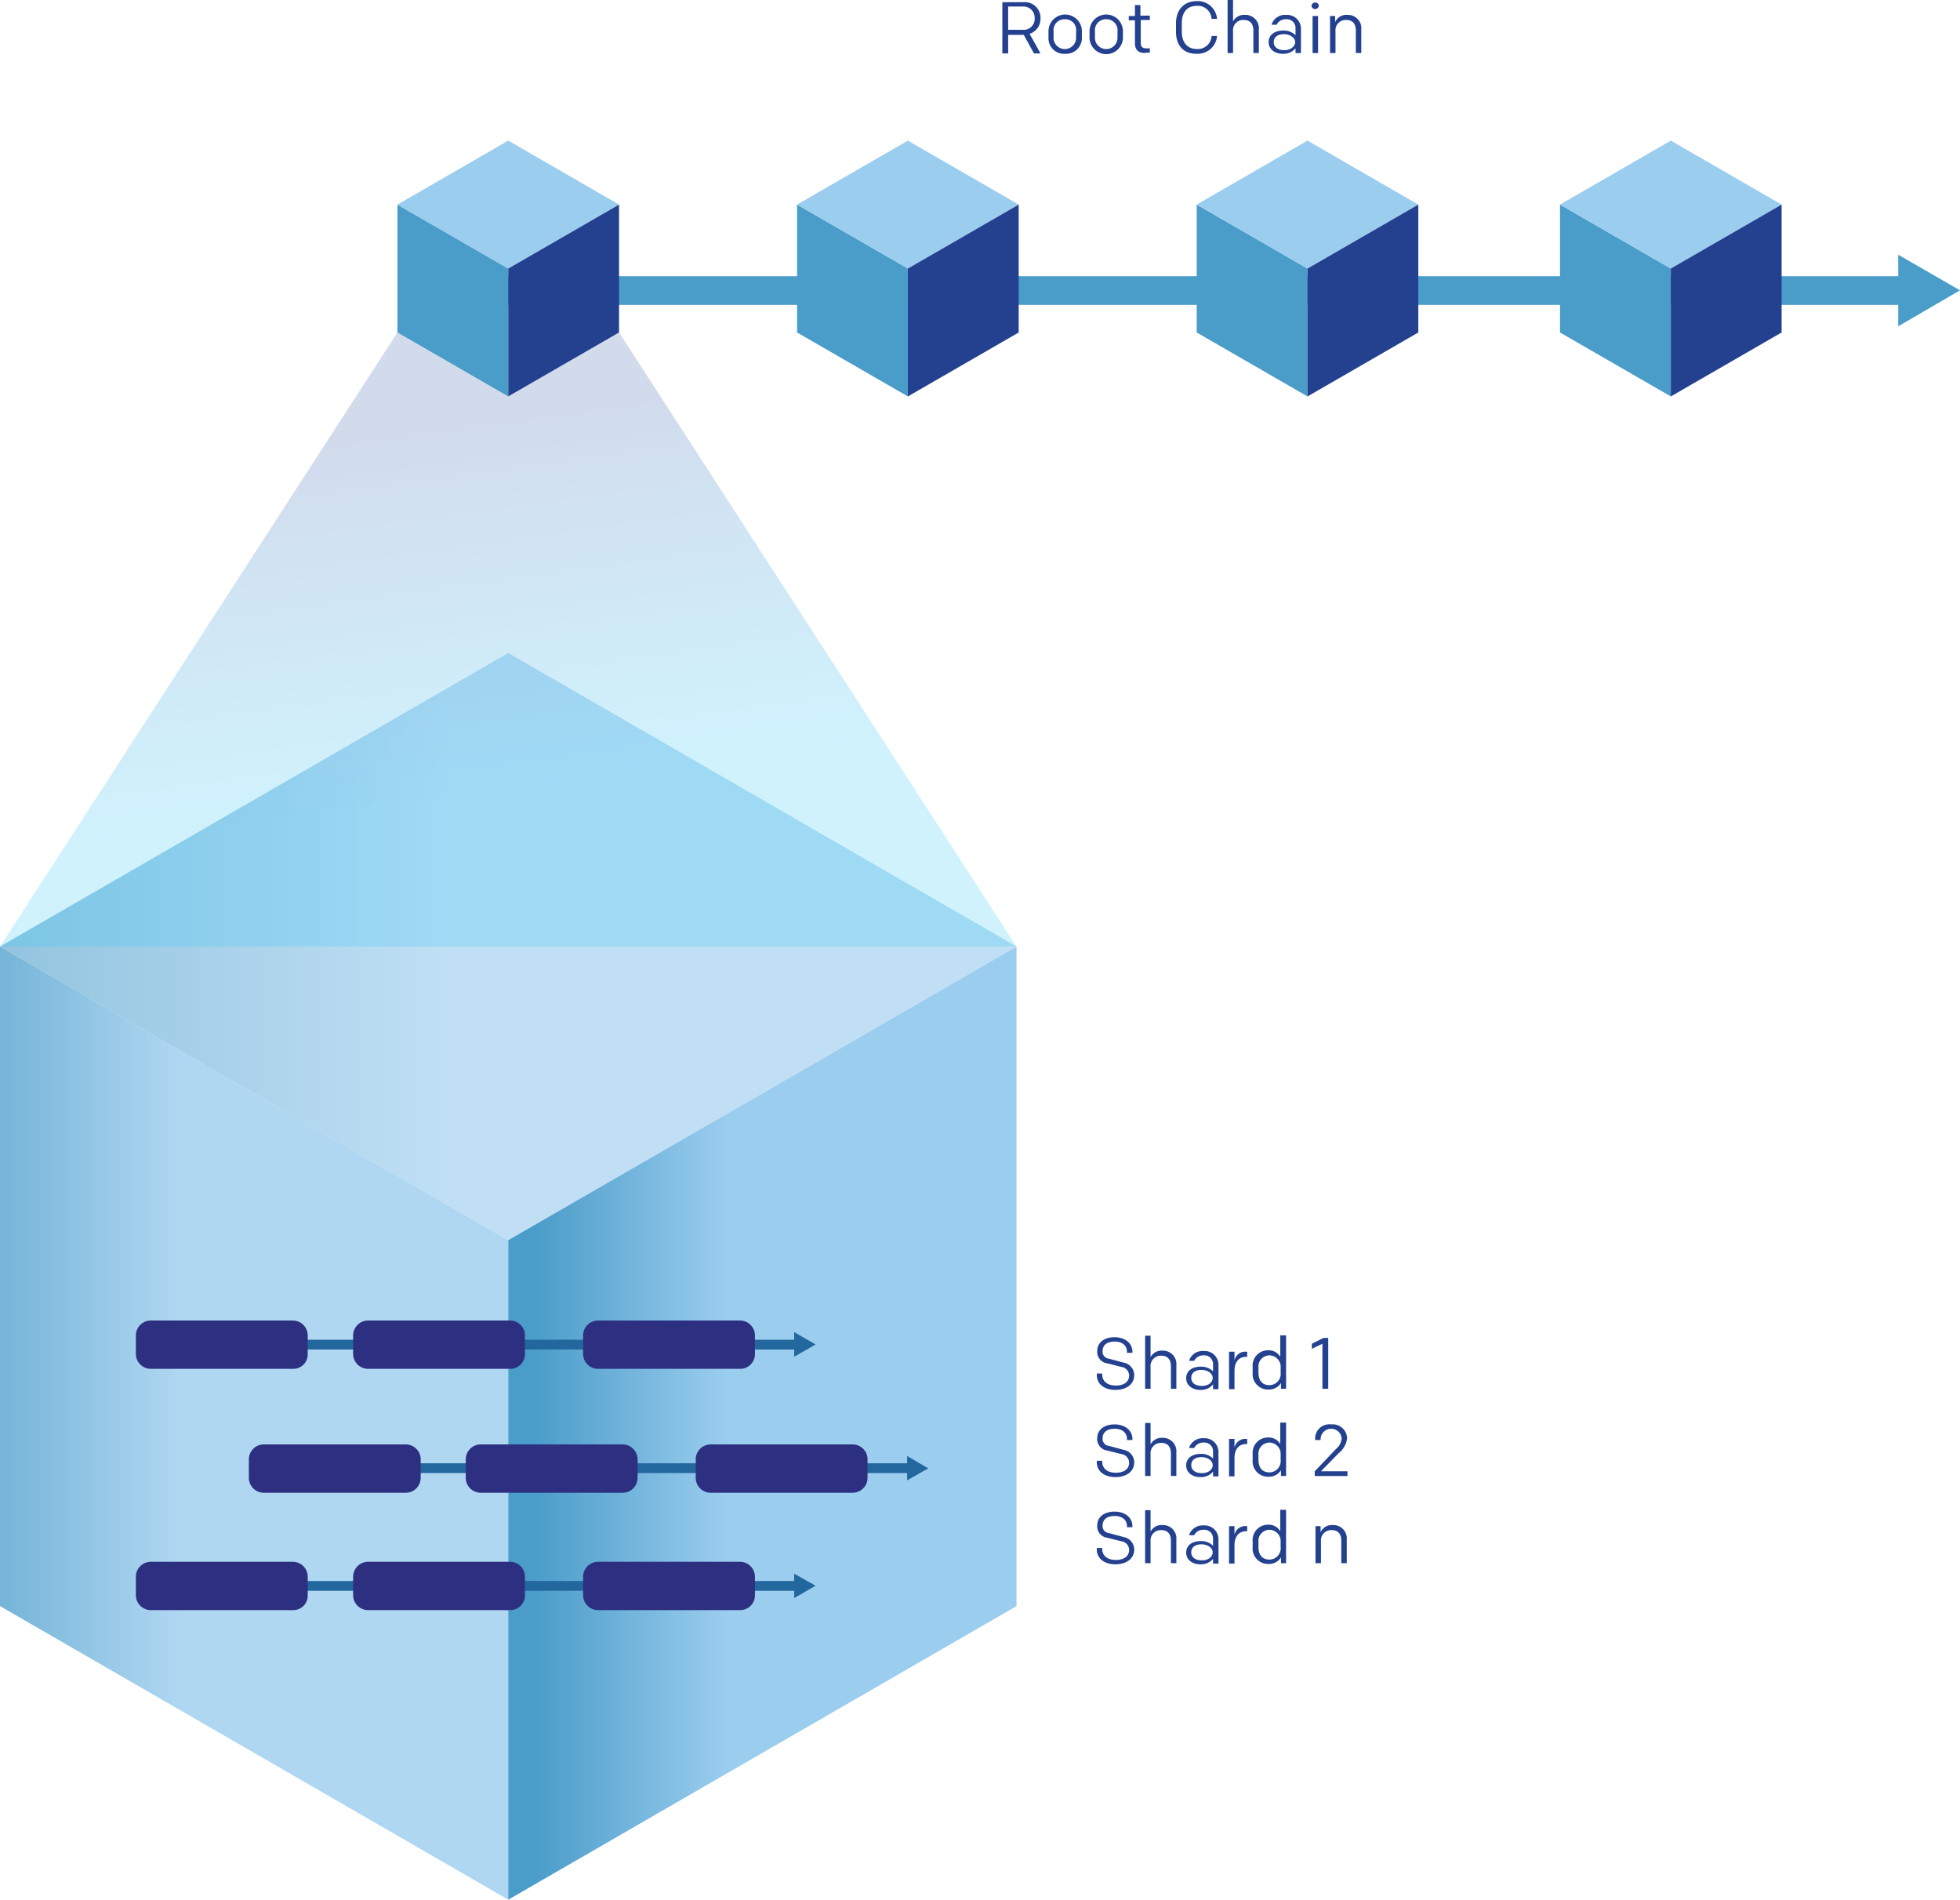
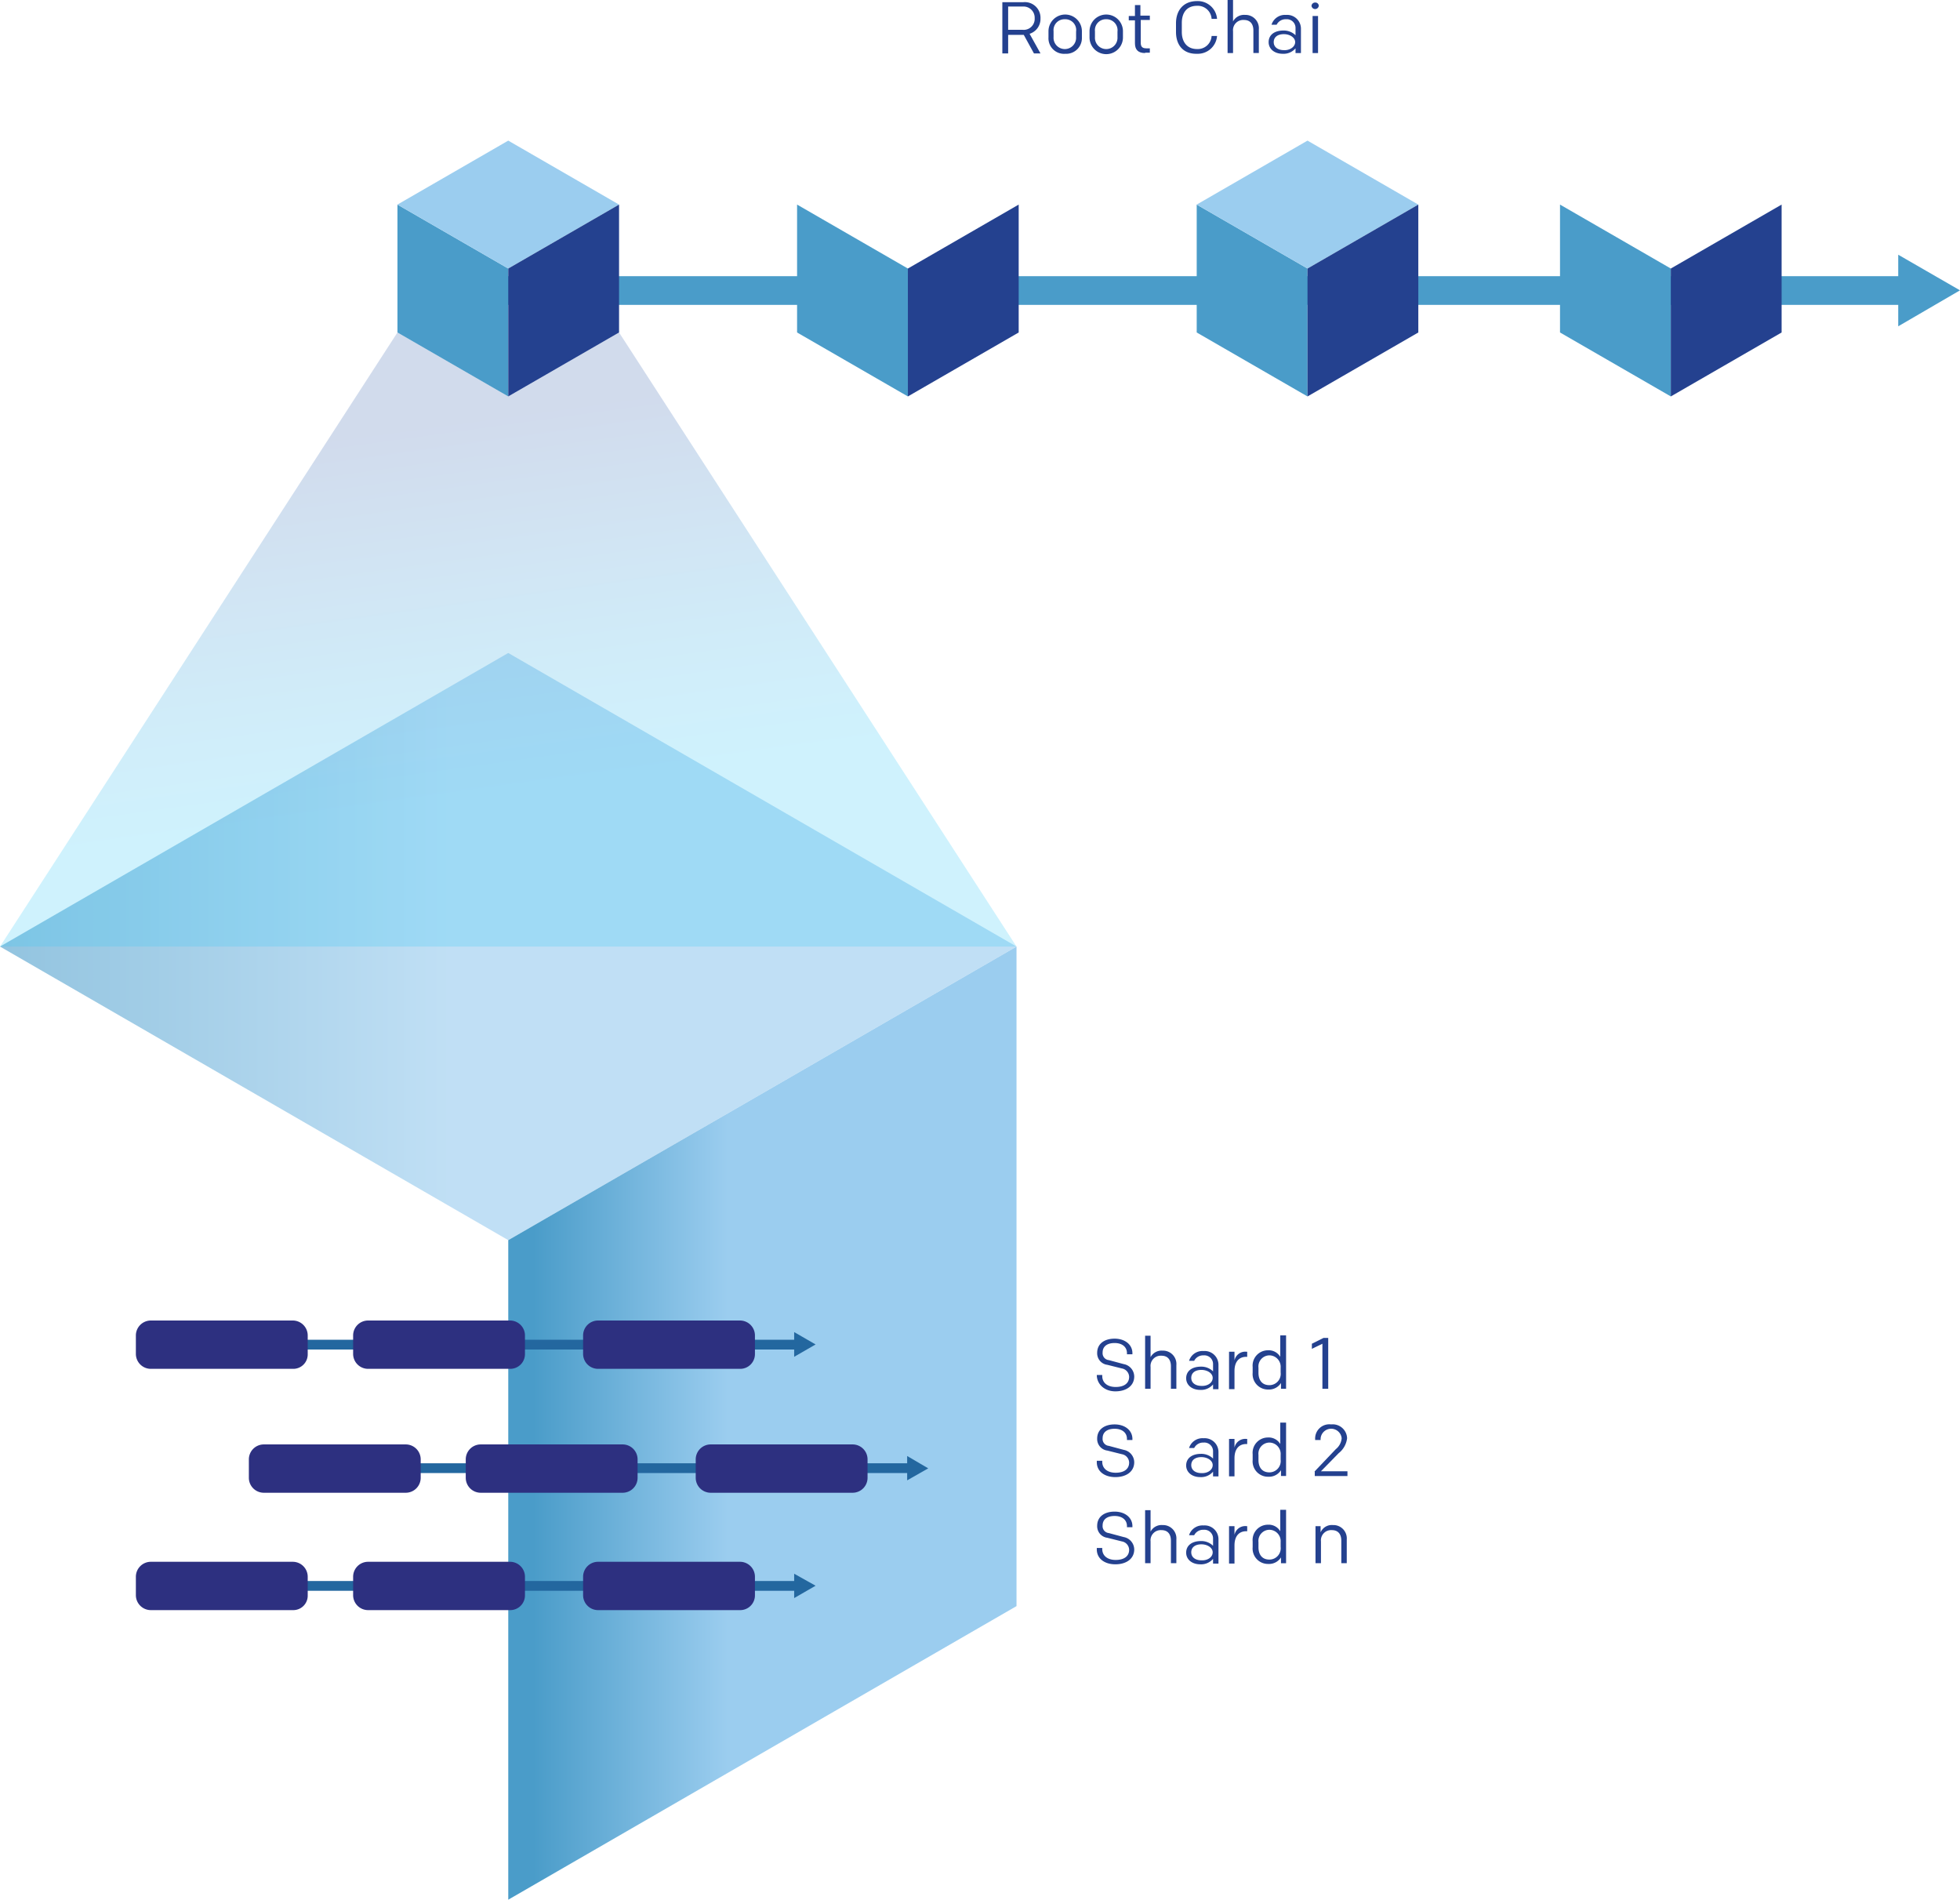
<svg xmlns="http://www.w3.org/2000/svg" xmlns:xlink="http://www.w3.org/1999/xlink" id="Group_767" data-name="Group 767" viewBox="0 0 340.547 330.005">
  <defs>
    <style>
      .cls-1 {
        fill: #4a9cc9;
      }

      .cls-2 {
        fill: #9bcdef;
      }

      .cls-3 {
        fill: #24418f;
      }

      .cls-4 {
        opacity: 0.8;
        fill: url(#linear-gradient);
      }

      .cls-5 {
        opacity: 0.63;
        fill: url(#linear-gradient-2);
      }

      .cls-6 {
        fill: url(#linear-gradient-3);
      }

      .cls-7 {
        fill: #23679f;
      }

      .cls-8 {
        fill: #2d3080;
      }

      .cls-9 {
        opacity: 0.24;
        fill: url(#linear-gradient-4);
      }
    </style>
    <linearGradient id="linear-gradient" x1="-0.046" y1="0.5" x2="0.515" y2="0.5" gradientUnits="objectBoundingBox">
      <stop offset="0" stop-color="#4a9cc9" />
      <stop offset="0.715" stop-color="#9bcdef" />
    </linearGradient>
    <linearGradient id="linear-gradient-2" x1="-0.061" y1="0.5" x2="0.639" y2="0.5" xlink:href="#linear-gradient" />
    <linearGradient id="linear-gradient-3" x1="0.05" y1="0.5" x2="0.584" y2="0.5" xlink:href="#linear-gradient" />
    <linearGradient id="linear-gradient-4" x1="0.313" y1="0.179" x2="0.495" y2="0.978" gradientUnits="objectBoundingBox">
      <stop offset="0" stop-color="#4068b1" />
      <stop offset="0.109" stop-color="#4079bd" />
      <stop offset="0.313" stop-color="#3d97d3" />
      <stop offset="0.489" stop-color="#3aafe4" />
      <stop offset="0.629" stop-color="#39beef" />
      <stop offset="0.715" stop-color="#35c6f4" />
    </linearGradient>
  </defs>
  <path id="Path_4281" data-name="Path 4281" class="cls-1" d="M375.8,73.824H124.7v4.987H375.8v3.724l10.731-6.249L375.8,70.1Z" transform="translate(-45.986 -25.851)" />
  <g id="Group_757" data-name="Group 757" transform="translate(69.056 24.428)">
    <path id="Path_4282" data-name="Path 4282" class="cls-1" d="M109.4,56.3V78.519l19.252,11.11V67.41Z" transform="translate(-109.4 -45.19)" />
    <path id="Path_4283" data-name="Path 4283" class="cls-2" d="M109.4,49.81,128.652,38.7,147.9,49.81l-19.252,11.11Z" transform="translate(-109.4 -38.7)" />
    <path id="Path_4284" data-name="Path 4284" class="cls-3" d="M139.9,67.41V89.629l19.252-11.11V56.3Z" transform="translate(-120.648 -45.19)" />
  </g>
  <g id="Group_758" data-name="Group 758" transform="translate(138.491 24.428)">
    <path id="Path_4285" data-name="Path 4285" class="cls-1" d="M219.4,56.3V78.519l19.252,11.11V67.41Z" transform="translate(-219.4 -45.19)" />
-     <path id="Path_4286" data-name="Path 4286" class="cls-2" d="M219.4,49.81,238.652,38.7,257.9,49.81l-19.252,11.11Z" transform="translate(-219.4 -38.7)" />
    <path id="Path_4287" data-name="Path 4287" class="cls-3" d="M249.9,67.41V89.629l19.252-11.11V56.3Z" transform="translate(-230.648 -45.19)" />
  </g>
  <g id="Group_759" data-name="Group 759" transform="translate(207.926 24.428)">
    <path id="Path_4288" data-name="Path 4288" class="cls-1" d="M329.4,56.3V78.519l19.252,11.11V67.41Z" transform="translate(-329.4 -45.19)" />
    <path id="Path_4289" data-name="Path 4289" class="cls-2" d="M329.4,49.81,348.652,38.7,367.9,49.81l-19.252,11.11Z" transform="translate(-329.4 -38.7)" />
    <path id="Path_4290" data-name="Path 4290" class="cls-3" d="M359.9,67.41V89.629l19.252-11.11V56.3Z" transform="translate(-340.648 -45.19)" />
  </g>
  <g id="Group_760" data-name="Group 760" transform="translate(271.049 24.428)">
    <path id="Path_4291" data-name="Path 4291" class="cls-1" d="M429.4,56.3V78.519l19.252,11.11V67.41Z" transform="translate(-429.4 -45.19)" />
-     <path id="Path_4292" data-name="Path 4292" class="cls-2" d="M429.4,49.81,448.652,38.7,467.9,49.81l-19.252,11.11Z" transform="translate(-429.4 -38.7)" />
    <path id="Path_4293" data-name="Path 4293" class="cls-3" d="M459.9,67.41V89.629l19.252-11.11V56.3Z" transform="translate(-440.648 -45.19)" />
  </g>
  <g id="Group_761" data-name="Group 761" transform="translate(0 113.431)">
-     <path id="Path_4294" data-name="Path 4294" class="cls-4" d="M0,260.5V375.068l88.309,51V311.5Z" transform="translate(0 -209.497)" />
    <path id="Path_4295" data-name="Path 4295" class="cls-5" d="M0,230.7l88.309-51,88.309,51-88.309,51Z" transform="translate(0 -179.7)" />
    <path id="Path_4296" data-name="Path 4296" class="cls-6" d="M139.9,311.5V426.071l88.309-51V260.5Z" transform="translate(-51.591 -209.497)" />
  </g>
  <g id="Group_762" data-name="Group 762" transform="translate(23.608 229.388)">
    <path id="Path_4297" data-name="Path 4297" class="cls-7" d="M168.262,367.926H82.1v1.7h86.162v1.262l3.724-2.146-3.724-2.146Z" transform="translate(-53.884 -364.58)" />
    <path id="Path_4298" data-name="Path 4298" class="cls-8" d="M64.732,371.8H39.988a2.6,2.6,0,0,1-2.588-2.588v-3.219a2.6,2.6,0,0,1,2.588-2.588H64.669a2.6,2.6,0,0,1,2.588,2.588v3.219A2.507,2.507,0,0,1,64.732,371.8Z" transform="translate(-37.4 -363.4)" />
    <path id="Path_4299" data-name="Path 4299" class="cls-8" d="M124.469,371.8H99.788a2.6,2.6,0,0,1-2.588-2.588v-3.219a2.6,2.6,0,0,1,2.588-2.588h24.681a2.6,2.6,0,0,1,2.588,2.588v3.219A2.56,2.56,0,0,1,124.469,371.8Z" transform="translate(-59.453 -363.4)" />
    <path id="Path_4300" data-name="Path 4300" class="cls-8" d="M187.769,371.8H163.088a2.6,2.6,0,0,1-2.588-2.588v-3.219a2.6,2.6,0,0,1,2.588-2.588h24.681a2.6,2.6,0,0,1,2.588,2.588v3.219A2.56,2.56,0,0,1,187.769,371.8Z" transform="translate(-82.796 -363.4)" />
  </g>
  <g id="Group_763" data-name="Group 763" transform="translate(23.608 271.301)">
    <path id="Path_4301" data-name="Path 4301" class="cls-7" d="M168.262,434.362H82.1v1.7h86.162v1.263l3.724-2.146-3.724-2.083Z" transform="translate(-53.884 -431.017)" />
    <path id="Path_4302" data-name="Path 4302" class="cls-8" d="M64.732,438.2H39.988a2.6,2.6,0,0,1-2.588-2.588v-3.219a2.6,2.6,0,0,1,2.588-2.588H64.669a2.6,2.6,0,0,1,2.588,2.588v3.219A2.507,2.507,0,0,1,64.732,438.2Z" transform="translate(-37.4 -429.8)" />
    <path id="Path_4303" data-name="Path 4303" class="cls-8" d="M124.469,438.2H99.788a2.6,2.6,0,0,1-2.588-2.588v-3.219a2.6,2.6,0,0,1,2.588-2.588h24.681a2.6,2.6,0,0,1,2.588,2.588v3.219A2.56,2.56,0,0,1,124.469,438.2Z" transform="translate(-59.453 -429.8)" />
    <path id="Path_4304" data-name="Path 4304" class="cls-8" d="M187.769,438.2H163.088a2.6,2.6,0,0,1-2.588-2.588v-3.219a2.6,2.6,0,0,1,2.588-2.588h24.681a2.6,2.6,0,0,1,2.588,2.588v3.219A2.56,2.56,0,0,1,187.769,438.2Z" transform="translate(-82.796 -429.8)" />
  </g>
  <path id="Path_4305" data-name="Path 4305" class="cls-9" d="M69.056,91.5,0,198.177H176.617L107.561,91.5,88.309,102.61Z" transform="translate(0 -33.743)" />
  <g id="Group_764" data-name="Group 764" transform="translate(43.239 250.913)">
    <path id="Path_4306" data-name="Path 4306" class="cls-7" d="M199.326,401.962H113.1v1.7h86.226v1.262l3.661-2.083-3.661-2.146Z" transform="translate(-84.947 -398.68)" />
    <path id="Path_4307" data-name="Path 4307" class="cls-8" d="M95.769,405.9H71.088a2.6,2.6,0,0,1-2.588-2.588v-3.219a2.6,2.6,0,0,1,2.588-2.588H95.769a2.6,2.6,0,0,1,2.588,2.588v3.219A2.6,2.6,0,0,1,95.769,405.9Z" transform="translate(-68.5 -397.5)" />
    <path id="Path_4308" data-name="Path 4308" class="cls-8" d="M155.469,405.9H130.788a2.6,2.6,0,0,1-2.588-2.588v-3.219a2.6,2.6,0,0,1,2.588-2.588h24.681a2.6,2.6,0,0,1,2.588,2.588v3.219A2.6,2.6,0,0,1,155.469,405.9Z" transform="translate(-90.516 -397.5)" />
    <path id="Path_4309" data-name="Path 4309" class="cls-8" d="M218.769,405.9H194.088a2.6,2.6,0,0,1-2.588-2.588v-3.219a2.6,2.6,0,0,1,2.588-2.588h24.681a2.6,2.6,0,0,1,2.588,2.588v3.219A2.6,2.6,0,0,1,218.769,405.9Z" transform="translate(-113.859 -397.5)" />
  </g>
  <g id="Group_765" data-name="Group 765" transform="translate(174.155)">
    <path id="Path_4310" data-name="Path 4310" class="cls-3" d="M275.9.6h3.661a2.718,2.718,0,0,1,2.967,2.841,2.708,2.708,0,0,1-1.894,2.651L282.528,9.5h-1.136l-1.767-3.219H276.91V9.5H275.9V.6Zm3.535,4.8a1.906,1.906,0,0,0,2.083-2.02,1.938,1.938,0,0,0-2.083-2.02H276.91V5.4Z" transform="translate(-275.9 -0.221)" />
    <path id="Path_4311" data-name="Path 4311" class="cls-3" d="M288.6,8.014V6.941a2.9,2.9,0,0,1,5.807,0V8.014a2.733,2.733,0,0,1-2.9,2.841A2.7,2.7,0,0,1,288.6,8.014Zm2.84-3.156a1.89,1.89,0,0,0-1.957,2.083V7.95a1.961,1.961,0,1,0,3.914,0V7A1.879,1.879,0,0,0,291.44,4.857Z" transform="translate(-280.583 -1.512)" />
    <path id="Path_4312" data-name="Path 4312" class="cls-3" d="M299.9,8.014V6.941a2.9,2.9,0,0,1,5.807,0V8.014a2.9,2.9,0,0,1-5.807,0Zm2.9-3.156a1.89,1.89,0,0,0-1.957,2.083V7.95a1.961,1.961,0,1,0,3.914,0V7A1.91,1.91,0,0,0,302.8,4.857Z" transform="translate(-284.751 -1.512)" />
    <path id="Path_4313" data-name="Path 4313" class="cls-3" d="M313.541,9.732c-1.262,0-1.767-.631-1.767-1.7V4.051H310.7V3.294h1.073V1.4h.947V3.231h1.641v.757h-1.578V7.965c0,.631.252.947.947.947h.631v.757h-.821Z" transform="translate(-288.733 -0.516)" />
    <path id="Path_4314" data-name="Path 4314" class="cls-3" d="M323.7,5.665V4.15c0-2.209,1.262-3.85,3.661-3.85a3.36,3.36,0,0,1,3.472,3.093h-.947a2.409,2.409,0,0,0-2.525-2.272c-1.831,0-2.651,1.262-2.651,2.967V5.665c0,1.7.884,2.967,2.651,2.967a2.409,2.409,0,0,0,2.525-2.272h.947a3.36,3.36,0,0,1-3.472,3.093C324.9,9.516,323.7,7.875,323.7,5.665Z" transform="translate(-293.527 -0.111)" />
    <path id="Path_4315" data-name="Path 4315" class="cls-3" d="M337.9,0h.947V3.724a2.156,2.156,0,0,1,2.083-1.136,2.321,2.321,0,0,1,2.4,2.525v4.1h-.947V5.3c0-1.073-.5-1.831-1.641-1.831a1.774,1.774,0,0,0-1.894,1.957V9.216H337.9Z" transform="translate(-298.764)" />
    <path id="Path_4316" data-name="Path 4316" class="cls-3" d="M353.871,10.728V9.907a2.7,2.7,0,0,1-2.209.947c-1.515,0-2.462-.884-2.462-2.02,0-1.262,1.01-2.02,2.588-2.02a2.912,2.912,0,0,1,2.083.821v-1.2a1.508,1.508,0,0,0-1.641-1.578,1.742,1.742,0,0,0-1.641.947H349.7a2.442,2.442,0,0,1,2.525-1.7,2.4,2.4,0,0,1,2.588,2.336v4.292Zm-.063-1.894c0-.821-.947-1.389-1.957-1.389-1.073,0-1.767.5-1.767,1.389s.757,1.389,1.767,1.389C352.861,10.286,353.808,9.655,353.808,8.834Z" transform="translate(-302.931 -1.512)" />
    <path id="Path_4317" data-name="Path 4317" class="cls-3" d="M361.631.7a.583.583,0,0,1,.631.568.635.635,0,0,1-1.262,0A.623.623,0,0,1,361.631.7Zm-.442,2.336h.947V9.474h-.947Z" transform="translate(-307.283 -0.258)" />
-     <path id="Path_4318" data-name="Path 4318" class="cls-3" d="M366.1,4.289h.884V5.362A2.119,2.119,0,0,1,369.13,4.1a2.321,2.321,0,0,1,2.4,2.525v4.1h-.947V6.814c0-1.073-.5-1.831-1.641-1.831a1.774,1.774,0,0,0-1.894,1.957v3.787H366.1Z" transform="translate(-309.163 -1.512)" />
  </g>
  <g id="Group_766" data-name="Group 766" transform="translate(190.567 231.976)">
-     <path id="Path_4319" data-name="Path 4319" class="cls-3" d="M301.9,374.565v-.252h.947v.189c0,1.136.884,1.894,2.336,1.894s2.336-.631,2.336-1.767a1.521,1.521,0,0,0-1.262-1.452l-2.525-.631a2.019,2.019,0,0,1-1.767-2.083c0-1.578,1.262-2.462,3.03-2.462s3.093,1.01,3.093,2.525v.189h-.947v-.189c0-1.073-.821-1.767-2.146-1.767-1.262,0-2.083.568-2.083,1.641a1.2,1.2,0,0,0,1.073,1.326l2.588.694a2.219,2.219,0,0,1,1.831,2.146c0,1.641-1.389,2.588-3.282,2.588S301.9,376.143,301.9,374.565Z" transform="translate(-301.9 -367.684)" />
+     <path id="Path_4319" data-name="Path 4319" class="cls-3" d="M301.9,374.565h.947v.189c0,1.136.884,1.894,2.336,1.894s2.336-.631,2.336-1.767a1.521,1.521,0,0,0-1.262-1.452l-2.525-.631a2.019,2.019,0,0,1-1.767-2.083c0-1.578,1.262-2.462,3.03-2.462s3.093,1.01,3.093,2.525v.189h-.947v-.189c0-1.073-.821-1.767-2.146-1.767-1.262,0-2.083.568-2.083,1.641a1.2,1.2,0,0,0,1.073,1.326l2.588.694a2.219,2.219,0,0,1,1.831,2.146c0,1.641-1.389,2.588-3.282,2.588S301.9,376.143,301.9,374.565Z" transform="translate(-301.9 -367.684)" />
    <path id="Path_4320" data-name="Path 4320" class="cls-3" d="M315.2,367.6h.947v3.724a2.156,2.156,0,0,1,2.083-1.136,2.321,2.321,0,0,1,2.4,2.525v4.1h-.947V372.9c0-1.073-.5-1.831-1.641-1.831a1.774,1.774,0,0,0-1.894,1.957v3.787H315.2V367.6Z" transform="translate(-306.805 -367.537)" />
    <path id="Path_4321" data-name="Path 4321" class="cls-3" d="M331.171,378.365v-.757a2.7,2.7,0,0,1-2.209.947c-1.515,0-2.462-.884-2.462-2.02,0-1.262,1.01-2.02,2.588-2.02a2.912,2.912,0,0,1,2.083.821v-1.2a1.508,1.508,0,0,0-1.641-1.578,1.742,1.742,0,0,0-1.641.947H327a2.442,2.442,0,0,1,2.525-1.7,2.4,2.4,0,0,1,2.588,2.336v4.292h-.947Zm-.063-1.894c0-.821-.947-1.389-1.957-1.389-1.073,0-1.767.505-1.767,1.389s.757,1.389,1.767,1.389C330.161,377.923,331.108,377.355,331.108,376.471Z" transform="translate(-310.972 -369.086)" />
    <path id="Path_4322" data-name="Path 4322" class="cls-3" d="M338.363,372h.884v1.515A1.9,1.9,0,0,1,341.33,372h.126v.884h-.189c-1.2,0-2.02.821-2.02,2.462V378.5H338.3V372Z" transform="translate(-315.323 -369.159)" />
    <path id="Path_4323" data-name="Path 4323" class="cls-3" d="M350.607,367.563v9.216h-.884v-1.01a2.461,2.461,0,0,1-2.209,1.136A2.67,2.67,0,0,1,344.8,374v-1.01a2.658,2.658,0,0,1,2.651-2.9,2.323,2.323,0,0,1,2.146,1.136V367.5h1.01ZM345.81,374c0,1.2.568,2.146,1.894,2.146a1.962,1.962,0,0,0,1.957-2.209v-.821a1.979,1.979,0,0,0-1.957-2.146,1.93,1.93,0,0,0-1.894,2.146Z" transform="translate(-317.72 -367.5)" />
    <path id="Path_4324" data-name="Path 4324" class="cls-3" d="M362.931,369.21l-1.831.884v-.884l2.02-1.01h.821v8.837h-1.01Z" transform="translate(-323.731 -367.758)" />
    <path id="Path_4325" data-name="Path 4325" class="cls-3" d="M301.9,398.565v-.253h.947v.189c0,1.136.884,1.894,2.336,1.894s2.336-.631,2.336-1.767a1.521,1.521,0,0,0-1.262-1.452l-2.525-.631a2.019,2.019,0,0,1-1.767-2.083c0-1.578,1.262-2.462,3.03-2.462s3.093,1.01,3.093,2.525v.189h-.947v-.189c0-1.073-.821-1.767-2.146-1.767-1.262,0-2.083.568-2.083,1.641a1.2,1.2,0,0,0,1.073,1.326l2.588.694a2.219,2.219,0,0,1,1.831,2.146c0,1.641-1.389,2.588-3.282,2.588S301.9,400.143,301.9,398.565Z" transform="translate(-301.9 -376.535)" />
-     <path id="Path_4326" data-name="Path 4326" class="cls-3" d="M315.2,391.6h.947v3.724a2.156,2.156,0,0,1,2.083-1.136,2.321,2.321,0,0,1,2.4,2.525v4.1h-.947V396.9c0-1.073-.5-1.831-1.641-1.831a1.774,1.774,0,0,0-1.894,1.957v3.787H315.2V391.6Z" transform="translate(-306.805 -376.387)" />
    <path id="Path_4327" data-name="Path 4327" class="cls-3" d="M331.171,402.365v-.758a2.7,2.7,0,0,1-2.209.947c-1.515,0-2.462-.884-2.462-2.02,0-1.262,1.01-2.02,2.588-2.02a2.912,2.912,0,0,1,2.083.821v-1.2a1.508,1.508,0,0,0-1.641-1.578,1.742,1.742,0,0,0-1.641.947H327a2.442,2.442,0,0,1,2.525-1.7,2.4,2.4,0,0,1,2.588,2.336v4.292h-.947Zm-.063-1.894c0-.821-.947-1.389-1.957-1.389-1.073,0-1.767.5-1.767,1.389s.757,1.389,1.767,1.389C330.161,401.923,331.108,401.355,331.108,400.471Z" transform="translate(-310.972 -377.936)" />
    <path id="Path_4328" data-name="Path 4328" class="cls-3" d="M338.363,396h.884v1.515A1.9,1.9,0,0,1,341.33,396h.126v.884h-.189c-1.2,0-2.02.821-2.02,2.462V402.5H338.3V396Z" transform="translate(-315.323 -378.01)" />
    <path id="Path_4329" data-name="Path 4329" class="cls-3" d="M350.607,391.563v9.216h-.884v-1.01a2.461,2.461,0,0,1-2.209,1.136A2.669,2.669,0,0,1,344.8,398v-1.01a2.658,2.658,0,0,1,2.651-2.9,2.323,2.323,0,0,1,2.146,1.136V391.5h1.01ZM345.81,398c0,1.2.568,2.146,1.894,2.146a1.963,1.963,0,0,0,1.957-2.209v-.821a1.979,1.979,0,0,0-1.957-2.146,1.93,1.93,0,0,0-1.894,2.146Z" transform="translate(-317.72 -376.351)" />
    <path id="Path_4330" data-name="Path 4330" class="cls-3" d="M361.8,400.206l3.724-3.914a2.71,2.71,0,0,0,1.01-1.894,1.836,1.836,0,0,0-3.661.126v.189h-.947v-.189A2.46,2.46,0,0,1,364.7,392a2.5,2.5,0,0,1,2.777,2.4,3.86,3.86,0,0,1-1.452,2.588l-3.093,3.156h4.608v.821h-5.681v-.757Z" transform="translate(-323.989 -376.535)" />
    <path id="Path_4331" data-name="Path 4331" class="cls-3" d="M301.9,422.565v-.253h.947v.189c0,1.136.884,1.894,2.336,1.894s2.336-.631,2.336-1.767a1.521,1.521,0,0,0-1.262-1.452l-2.525-.631a2.019,2.019,0,0,1-1.767-2.083c0-1.578,1.262-2.462,3.03-2.462s3.093,1.01,3.093,2.525v.189h-.947v-.189c0-1.073-.821-1.767-2.146-1.767-1.262,0-2.083.568-2.083,1.641a1.2,1.2,0,0,0,1.073,1.326l2.588.694a2.219,2.219,0,0,1,1.831,2.146c0,1.641-1.389,2.588-3.282,2.588S301.9,424.143,301.9,422.565Z" transform="translate(-301.9 -385.386)" />
    <path id="Path_4332" data-name="Path 4332" class="cls-3" d="M315.2,415.6h.947v3.724a2.156,2.156,0,0,1,2.083-1.136,2.321,2.321,0,0,1,2.4,2.525v4.1h-.947V420.9c0-1.073-.5-1.831-1.641-1.831a1.774,1.774,0,0,0-1.894,1.957v3.787H315.2V415.6Z" transform="translate(-306.805 -385.238)" />
    <path id="Path_4333" data-name="Path 4333" class="cls-3" d="M331.171,426.365v-.758a2.7,2.7,0,0,1-2.209.947c-1.515,0-2.462-.884-2.462-2.02,0-1.262,1.01-2.02,2.588-2.02a2.912,2.912,0,0,1,2.083.821v-1.2a1.508,1.508,0,0,0-1.641-1.578,1.742,1.742,0,0,0-1.641.947H327a2.442,2.442,0,0,1,2.525-1.7,2.4,2.4,0,0,1,2.588,2.336v4.292h-.947Zm-.063-1.894c0-.821-.947-1.389-1.957-1.389-1.073,0-1.767.5-1.767,1.389s.757,1.389,1.767,1.389C330.161,425.923,331.108,425.355,331.108,424.471Z" transform="translate(-310.972 -386.787)" />
    <path id="Path_4334" data-name="Path 4334" class="cls-3" d="M338.363,420h.884v1.515A1.9,1.9,0,0,1,341.33,420h.126v.884h-.189c-1.2,0-2.02.821-2.02,2.462V426.5H338.3V420Z" transform="translate(-315.323 -386.861)" />
    <path id="Path_4335" data-name="Path 4335" class="cls-3" d="M350.607,415.563v9.216h-.884v-1.01a2.461,2.461,0,0,1-2.209,1.136A2.67,2.67,0,0,1,344.8,422v-1.01a2.658,2.658,0,0,1,2.651-2.9,2.323,2.323,0,0,1,2.146,1.136V415.5h1.01ZM345.81,422c0,1.2.568,2.146,1.894,2.146a1.963,1.963,0,0,0,1.957-2.209v-.821a1.979,1.979,0,0,0-1.957-2.146,1.93,1.93,0,0,0-1.894,2.146Z" transform="translate(-317.72 -385.201)" />
    <path id="Path_4336" data-name="Path 4336" class="cls-3" d="M362.1,419.889h.884v1.073a2.119,2.119,0,0,1,2.146-1.262,2.321,2.321,0,0,1,2.4,2.525v4.1h-.947v-3.914c0-1.073-.505-1.831-1.641-1.831a1.774,1.774,0,0,0-1.894,1.957v3.787H362.1Z" transform="translate(-324.1 -386.75)" />
  </g>
</svg>